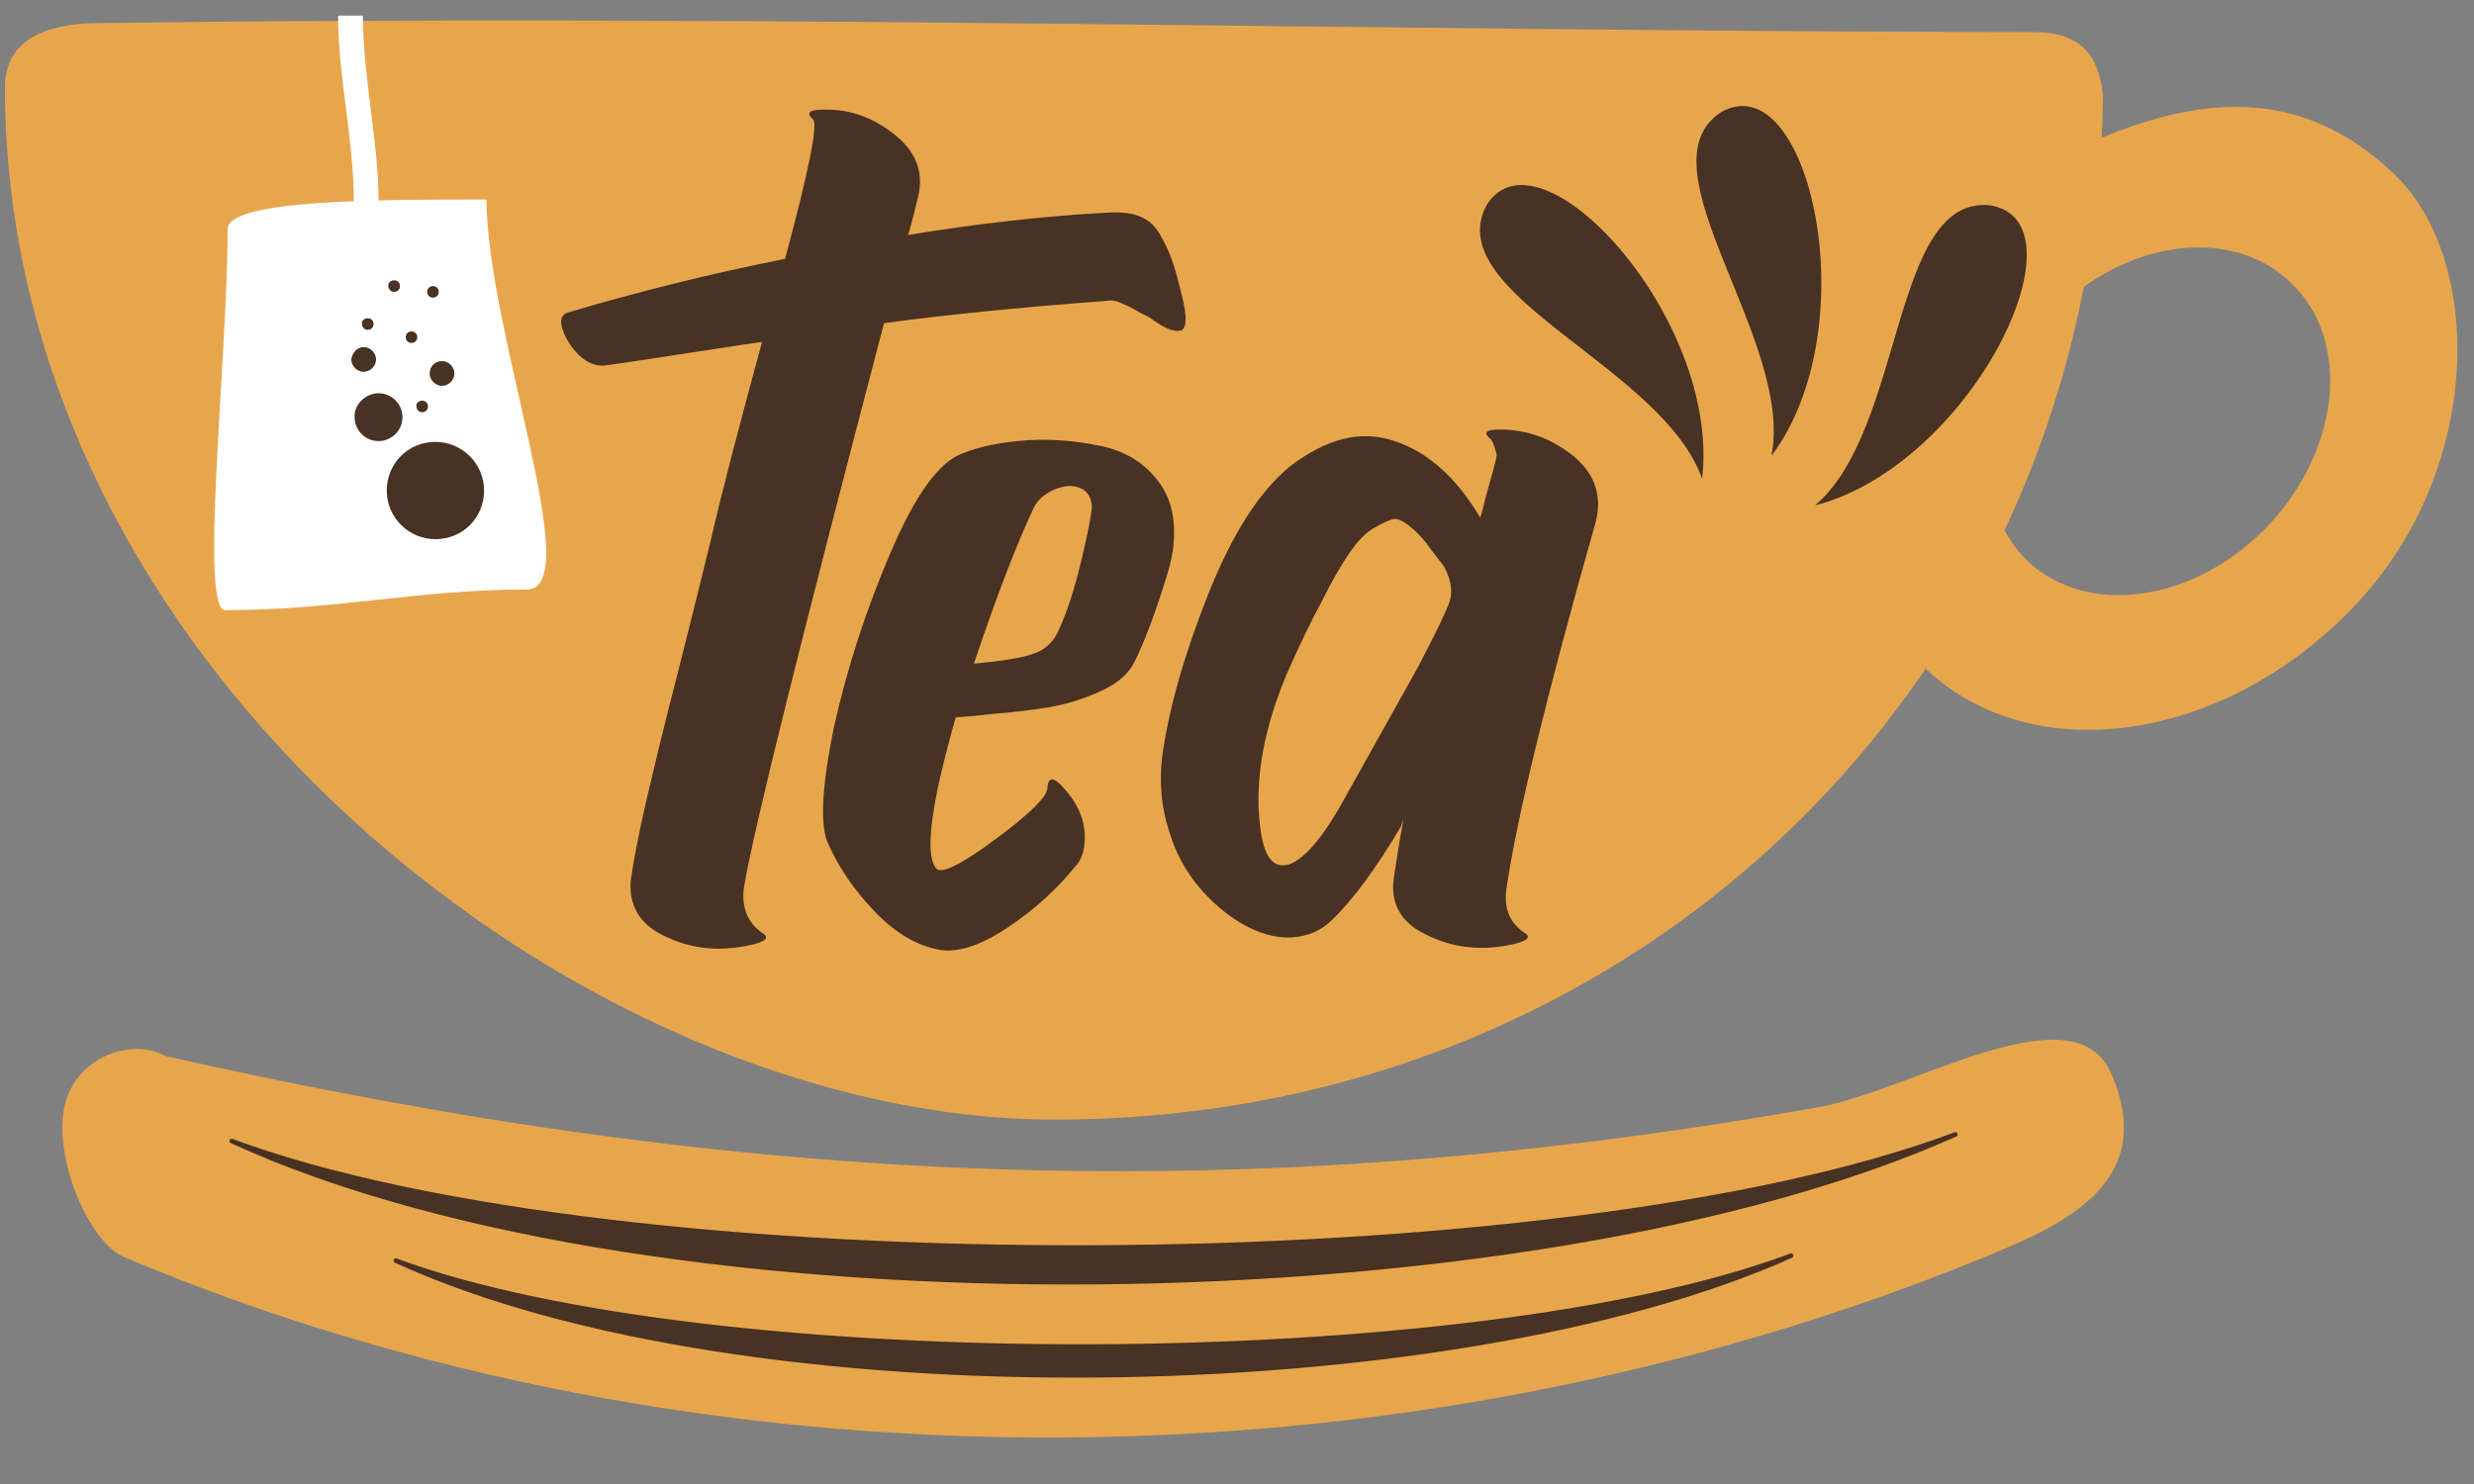
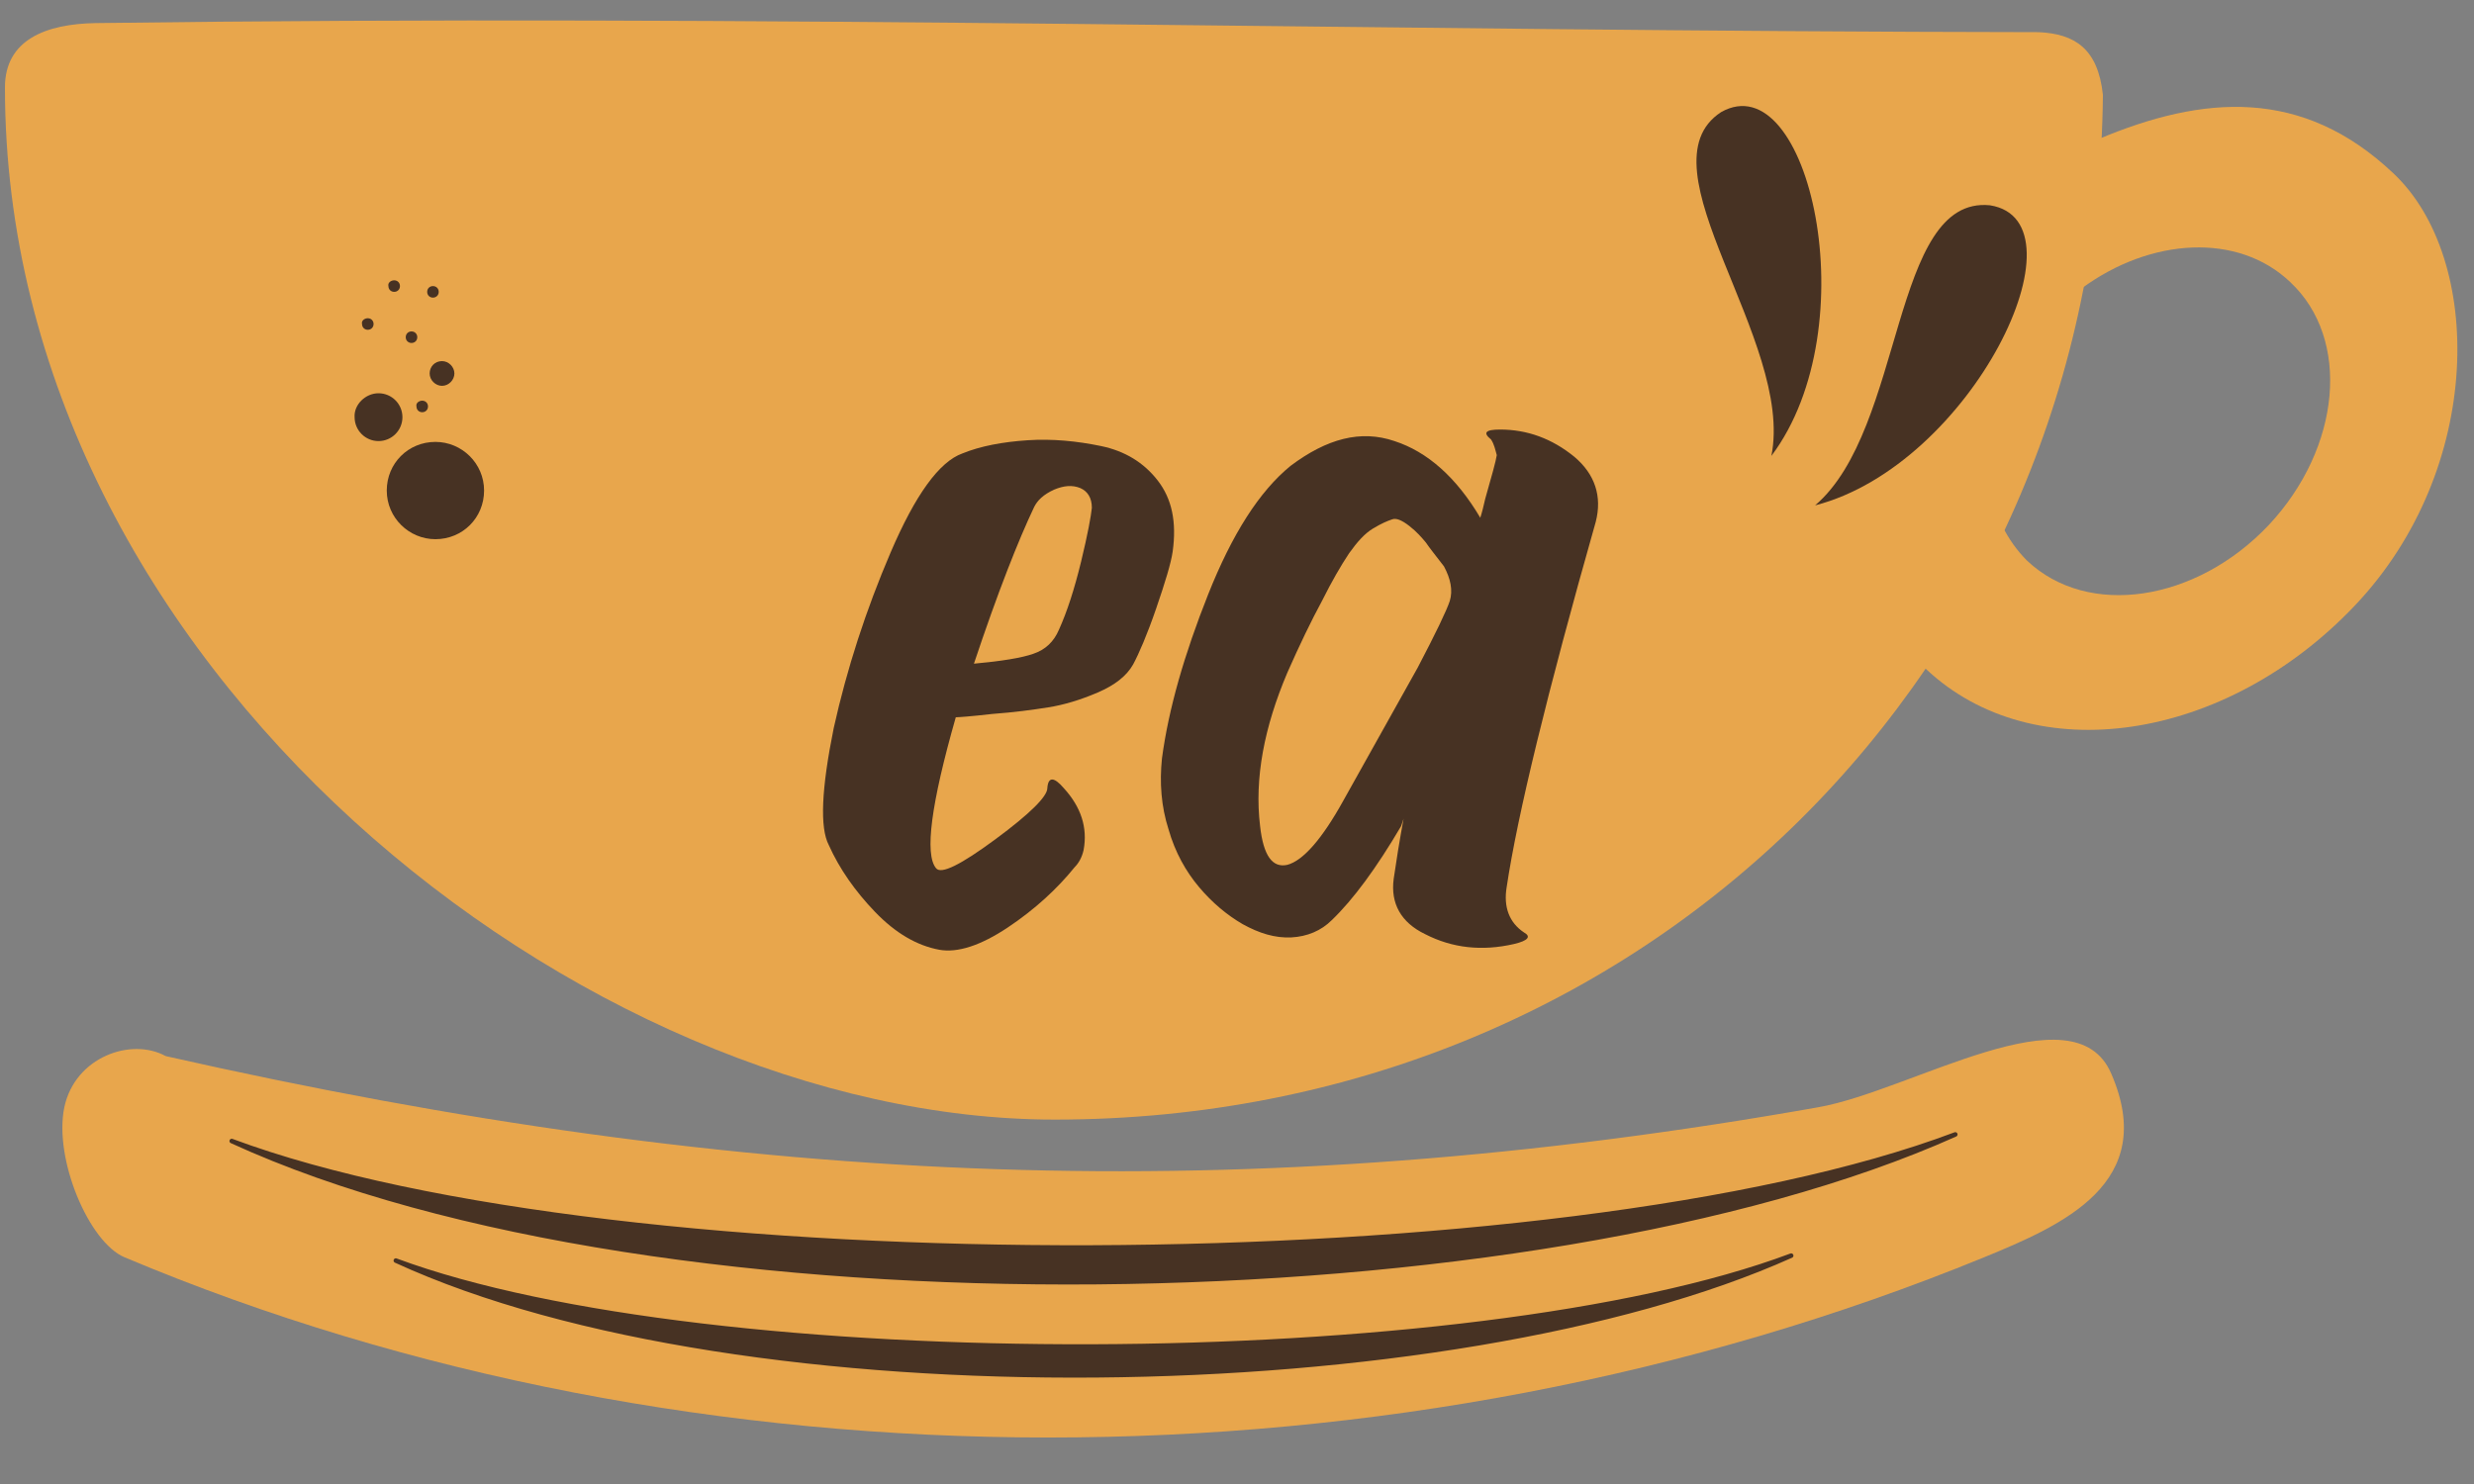
<svg xmlns="http://www.w3.org/2000/svg" version="1.1" id="Layer_1" x="0px" y="0px" viewBox="0 0 300 180" style="enable-background:new 0 0 300 180;" xml:space="preserve">
  <rect x="0" y="0" width="300" height="180" fill="#808080" stroke="none" />
  <style type="text/css">
	.st0{fill-rule:evenodd;clip-rule:evenodd;fill:#E8A64C;}
	.st1{fill-rule:evenodd;clip-rule:evenodd;fill:#FFFFFF;}
	.st2{fill:#473223;}
	.st3{fill-rule:evenodd;clip-rule:evenodd;fill:#473223;}
	
		.st4{fill-rule:evenodd;clip-rule:evenodd;fill:#473223;stroke:#473223;stroke-width:0.55;stroke-linecap:round;stroke-linejoin:round;stroke-miterlimit:10;}
</style>
  <path class="st0" d="M127.9,135.8c-57,0-127.3-54.9-127.3-125.2c0-5.8,5-7.7,11-7.8c81.6-1.1,155.7,1,235.6,1.1  c4.4,0.2,7.2,2,7.8,7.6v0C254.4,80.3,200,135.8,127.9,135.8L127.9,135.8z" />
  <path class="st0" d="M20.1,128.1c70.8,16,131,18.5,200.4,6.2c11.3-2,31-14.5,35.5-4.1c5.8,13.3-5.9,18.4-15.4,22.3  c-71.3,29.2-156.4,29.1-225.5,0c-4.3-1.8-8.6-11.9-7.3-18.2C9.1,128.2,15.9,125.8,20.1,128.1L20.1,128.1z" />
-   <path class="st1" d="M27.6,27.8c0-3.6,18.1-3.6,31.4-3.6c0,15.8,12.2,47.3,4.9,47.3c-13.3,0-23,2.5-36.4,2.5  C24,75.1,27.6,43.6,27.6,27.8L27.6,27.8z" />
-   <path class="st1" d="M42.9,24.4c1,0,2,0,3,0c0-7.3-1.9-15.2-1.9-22.5c-1,0-2,0-3,0C41,9.2,42.9,17,42.9,24.4L42.9,24.4z" />
  <path class="st0" d="M242.8,63.8c-2.8,6-6,11.6-9.6,17l0.3,0.3c13.1,12.4,36.4,8.9,52.1-7.7c15.7-16.6,15.6-42.1,4.6-52.4  c-11-10.4-23-9.5-35.8-4.1c-0.8,4.9-1.4,15.4-2,18.1c8.4-6.2,19-6.8,25.3-0.8c7.4,6.9,6.2,20.1-2.6,29.5  c-8.8,9.3-21.9,11.3-29.3,4.3C244.6,66.8,243.6,65.4,242.8,63.8L242.8,63.8z" />
-   <path class="st2" d="M98.6,14.5c-0.9-0.8-0.5-1.2,1.2-1.2c3.3-0.1,6.3,1,9,3.3c2.5,2.1,3.3,4.7,2.4,7.8c-0.6,2.5-1,3.9-1.1,4.1  c8.6-1.4,16.6-2.3,24-2.7c1.6-0.1,3,0,4,0.4c1.1,0.4,1.9,1.1,2.6,2.3c0.7,1.2,1.1,2.2,1.4,3c0.3,0.8,0.7,2.2,1.2,4.3  c0.7,2.7,0.6,4.2-0.2,4.3c-0.9,0.2-2.1-0.4-3.7-1.6c-0.8-0.4-1.4-0.7-1.9-1c-0.5-0.3-1-0.5-1.7-0.8c-0.7-0.3-1.2-0.3-1.7-0.2  c-10.7,0.8-19.6,1.7-26.9,2.7c-10.1,38.5-15.8,61.3-17,68.5c-0.3,2.4,0.5,4.3,2.3,5.5c0.8,0.5,0.4,1-1.4,1.4  c-3.9,0.9-7.5,0.5-10.8-1.2c-2.8-1.4-4.1-3.7-3.8-6.7c0.3-2.1,0.9-5.4,1.9-9.7c1-4.3,2-8.4,3-12.3c1-3.9,2-7.9,3-11.9  c1-4.1,1.6-6.5,1.8-7.3c1.3-5.7,3.4-13.7,6.2-24c-0.4,0-2.9,0.4-7.5,1.1c-4.6,0.7-8.4,1.3-11.3,1.7c-1.8,0.3-3.5-0.8-4.9-3.2  c-0.9-1.8-0.9-2.9,0.2-3.2c8.4-2.5,17.2-4.7,26.3-6.5C98.1,20.6,99.2,15.1,98.6,14.5L98.6,14.5z" />
  <path class="st2" d="M113.5,105.3c0.6,0.8,3-0.4,7.2-3.5c4.2-3.1,6.3-5.2,6.3-6.2c0.1-1.4,0.8-1.4,2,0c2.1,2.3,2.9,4.8,2.4,7.5  c-0.2,0.9-0.6,1.6-1.1,2.1c-2.1,2.6-4.8,5.1-8.1,7.3c-3.3,2.2-6.1,3.1-8.3,2.7c-2.7-0.5-5.3-2-7.8-4.6c-2.4-2.5-4.3-5.2-5.6-8.1  c-1.1-2.1-0.9-6.8,0.6-14.2C102.7,81.1,105,74,108,67c3-7,5.9-11,8.7-12c2.2-0.9,4.9-1.4,7.9-1.6c3-0.2,6,0.1,8.9,0.7  c2.9,0.6,5.2,2,6.9,4.2c1.7,2.2,2.3,5,1.8,8.6c-0.2,1.4-0.9,3.7-2,6.9c-1.1,3.2-2.1,5.5-2.8,6.8c-0.8,1.4-2.2,2.5-4.3,3.4  c-2.1,0.9-4.1,1.5-6,1.8c-1.9,0.3-4.1,0.6-6.8,0.8c-2.6,0.3-4.1,0.4-4.4,0.4C112.9,97.5,112.1,103.6,113.5,105.3L113.5,105.3z   M125.4,61.5c-1.9,4-4.4,10.3-7.3,19c3.3-0.3,5.8-0.7,7.2-1.2c1.5-0.5,2.5-1.5,3.1-2.9c1-2.2,1.9-5,2.7-8.3c0.8-3.3,1.2-5.5,1.3-6.5  c0-1.2-0.5-2-1.4-2.4c-1-0.4-2-0.3-3.2,0.2C126.5,60,125.8,60.7,125.4,61.5L125.4,61.5z" />
  <path class="st2" d="M171.9,81c2.2-4.2,3.5-6.9,3.9-8.1c0.4-1.3,0.1-2.7-0.7-4.2c-1-1.3-1.8-2.3-2.2-2.9c-0.5-0.6-1.1-1.3-2-2  c-0.9-0.7-1.6-1-2.1-0.8c-0.6,0.2-1.3,0.5-2.3,1.1c-1,0.6-1.9,1.6-2.9,3c-1,1.5-2.1,3.4-3.3,5.8c-1.3,2.4-2.7,5.3-4.2,8.7  c-2.8,6.6-4,12.8-3.3,18.6c0.4,3.6,1.5,5.1,3.3,4.7c1.9-0.5,4.2-3.1,6.8-7.8L171.9,81L171.9,81z M180.8,53.3c-1-0.8-0.7-1.2,1.1-1.2  c3.3,0,6.3,1.1,9,3.3c2.5,2.1,3.4,4.8,2.6,7.9c-5.9,20.8-9.5,35.6-10.8,44.3c-0.4,2.4,0.3,4.3,2.1,5.5c0.9,0.5,0.5,1-1.2,1.4  c-3.9,0.9-7.5,0.5-10.8-1.2c-2.9-1.4-4.2-3.7-3.8-6.7c0.3-2.1,0.7-4.6,1.2-7.3l-0.3,0.9c-3,5.1-5.8,8.9-8.4,11.4  c-1.3,1.3-3,2-4.9,2.1c-2,0.1-3.9-0.5-5.9-1.6c-1.9-1.1-3.7-2.6-5.3-4.5c-1.6-1.9-2.9-4.2-3.7-7c-0.9-2.8-1.1-5.7-0.8-8.6  c0.8-6,2.7-12.6,5.6-19.9c2.9-7.3,6.2-12.5,10-15.6c4.4-3.3,8.5-4.4,12.6-3c4,1.3,7.5,4.4,10.4,9.3c0.2-0.6,0.4-1.4,0.6-2.3  c0.8-2.8,1.3-4.6,1.4-5.3C181.3,54.5,181.2,53.9,180.8,53.3L180.8,53.3z" />
  <path class="st3" d="M52.8,53.6c3.2,0,5.9,2.6,5.9,5.9s-2.6,5.9-5.9,5.9c-3.2,0-5.9-2.6-5.9-5.9S49.5,53.6,52.8,53.6L52.8,53.6z" />
  <path class="st3" d="M45.9,47.7c1.6,0,2.9,1.3,2.9,2.9c0,1.6-1.3,2.9-2.9,2.9c-1.6,0-2.9-1.3-2.9-2.9C42.9,49.1,44.3,47.7,45.9,47.7  L45.9,47.7z" />
  <path class="st3" d="M53.6,43.8c0.8,0,1.5,0.7,1.5,1.5c0,0.8-0.7,1.5-1.5,1.5c-0.8,0-1.5-0.7-1.5-1.5C52.1,44.5,52.7,43.8,53.6,43.8  L53.6,43.8z" />
  <path class="st3" d="M52.5,34.7c0.4,0,0.7,0.3,0.7,0.7c0,0.4-0.3,0.7-0.7,0.7c-0.4,0-0.7-0.3-0.7-0.7C51.8,35,52.1,34.7,52.5,34.7  L52.5,34.7z" />
  <path class="st3" d="M49.9,40.2c0.4,0,0.7,0.3,0.7,0.7c0,0.4-0.3,0.7-0.7,0.7c-0.4,0-0.7-0.3-0.7-0.7C49.2,40.5,49.5,40.2,49.9,40.2  L49.9,40.2z" />
  <path class="st3" d="M47.8,34c0.4,0,0.7,0.3,0.7,0.7c0,0.4-0.3,0.7-0.7,0.7c-0.4,0-0.7-0.3-0.7-0.7C47,34.3,47.4,34,47.8,34L47.8,34  z" />
  <path class="st3" d="M51.2,48.6c0.4,0,0.7,0.3,0.7,0.7c0,0.4-0.3,0.7-0.7,0.7c-0.4,0-0.7-0.3-0.7-0.7C50.4,48.9,50.8,48.6,51.2,48.6  L51.2,48.6z" />
  <path class="st3" d="M44.6,38.6c0.4,0,0.7,0.3,0.7,0.7c0,0.4-0.3,0.7-0.7,0.7c-0.4,0-0.7-0.3-0.7-0.7C43.8,38.9,44.2,38.6,44.6,38.6  L44.6,38.6z" />
-   <path class="st3" d="M44.1,42.1c0.8,0,1.5,0.7,1.5,1.5c0,0.8-0.7,1.5-1.5,1.5c-0.8,0-1.5-0.7-1.5-1.5C42.7,42.8,43.3,42.1,44.1,42.1  L44.1,42.1z" />
  <path class="st3" d="M241.3,24.9c12.1,1.9-2.2,31.5-21.2,36.4C231,52,229.3,23.7,241.3,24.9L241.3,24.9z" />
  <path class="st3" d="M208.7,13.6c10.6-6,17.9,26,6.1,41.7C217.6,41.3,198.6,20.2,208.7,13.6L208.7,13.6z" />
-   <path class="st3" d="M180.2,25c6.2-10.5,28.5,13.5,26.2,33.1C201.7,44.5,174.7,35.8,180.2,25L180.2,25z" />
  <path class="st4" d="M237.1,137.6c-50.9,22.8-156.9,24.7-209,0.8C75.1,155.9,189.4,155.6,237.1,137.6L237.1,137.6z" />
  <path class="st4" d="M217.2,152.3c-41.2,18.5-127,20-169.2,0.6C86,167,178.6,166.8,217.2,152.3L217.2,152.3z" />
</svg>